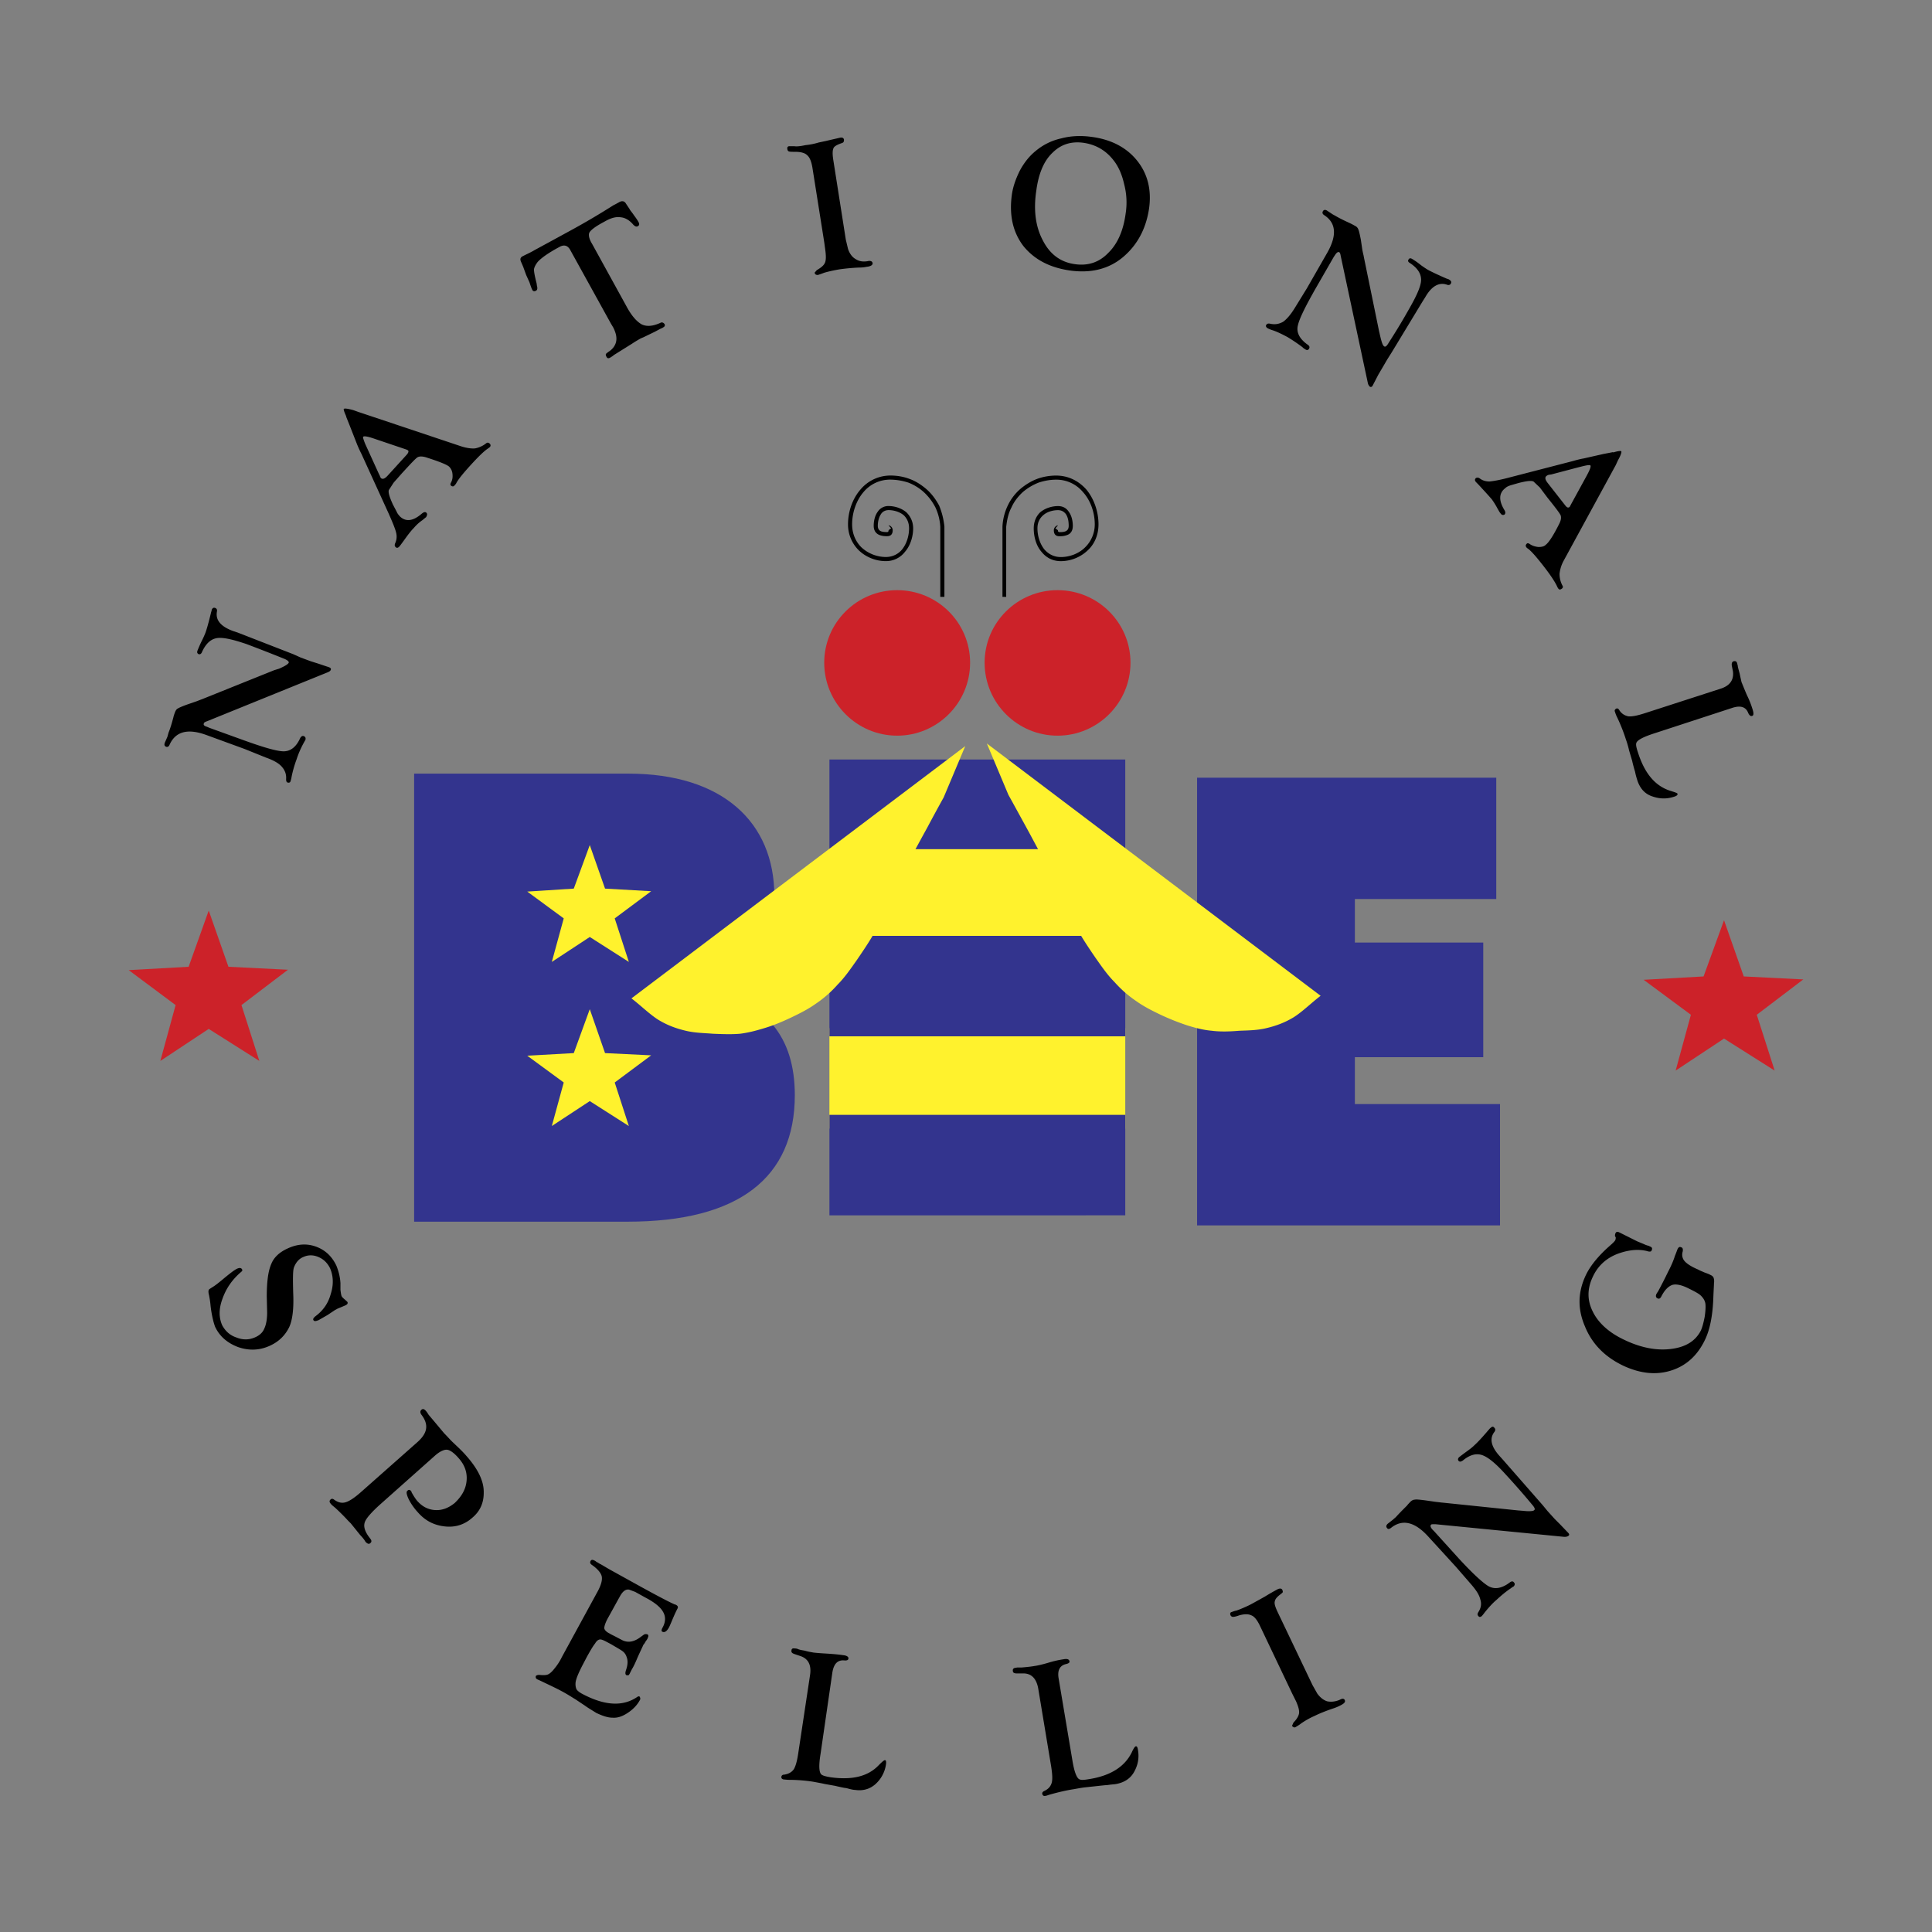
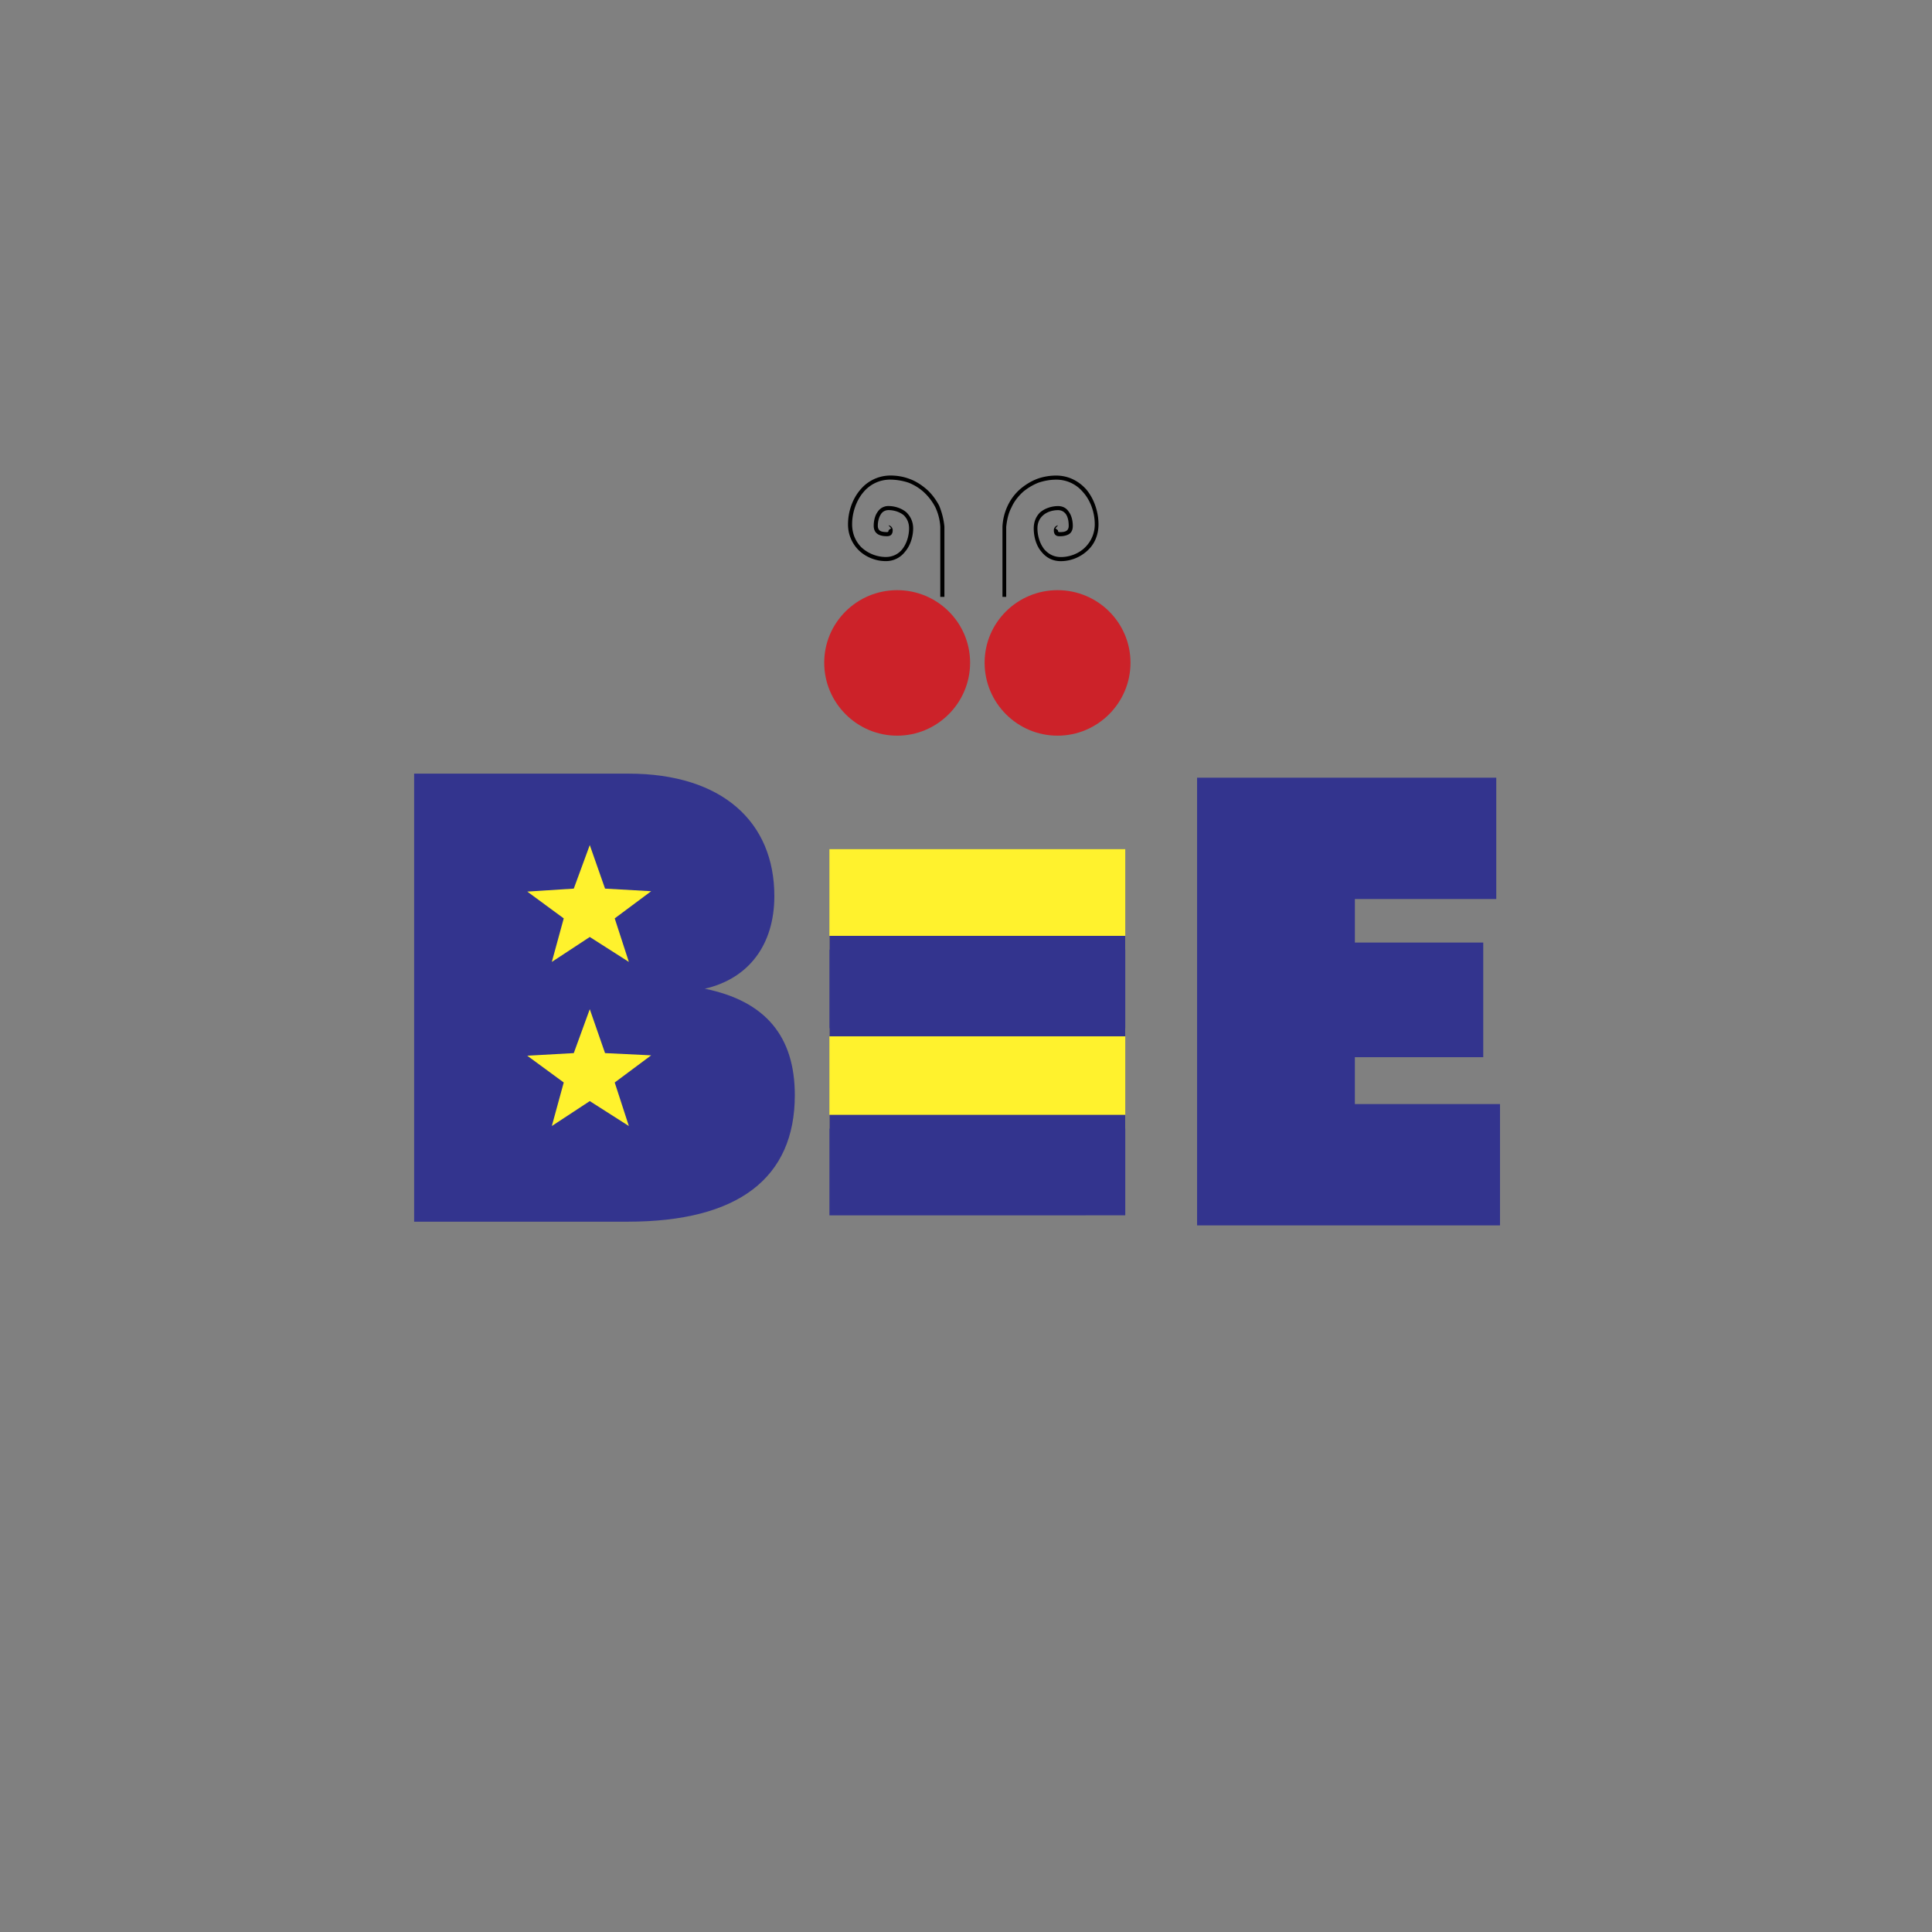
<svg xmlns="http://www.w3.org/2000/svg" width="2500" height="2500" viewBox="0 0 192.756 192.756">
  <rect x="0" y="0" width="192.756" height="192.756" fill="#808080" stroke="none" />
  <g fill-rule="evenodd" clip-rule="evenodd">
    <path fill="#fff" fill-opacity="0" d="M0 0h192.756v192.756H0V0z" />
-     <path fill="#33348e" d="M82.752 75.774h29.516v10.024H82.752V75.774z" />
    <path fill="#fff22d" d="M82.752 102.58h29.516v10.025H82.752V102.58zM82.752 84.722h29.516v10.025H82.752V84.722z" />
    <path fill="#33348e" d="M82.752 93.372h29.516v10.024H82.752V93.372zM82.752 111.23h29.516v10.024H82.752V111.23zM41.318 121.887h21.311c11.063 0 16.67-4.383 16.67-12.623 0-5.867-2.933-9.395-8.984-10.619 4.381-1.002 6.942-4.381 6.942-9.245 0-7.388-5.198-12.214-14.554-12.214H41.318v44.701zM119.434 122.258h30.222v-12.104h-14.48v-4.679h12.808V94.041h-12.808v-4.344h14.107V77.593h-29.849v44.665z" />
    <path fill="#fff22d" d="M56.244 91.627l-3.639-2.673 4.641-.297 1.596-4.344 1.523 4.344 4.603.26-3.638 2.71 1.411 4.344-3.899-2.488-3.787 2.488 1.189-4.344zM56.244 108l-3.639-2.672 4.641-.26 1.596-4.382 1.523 4.382 4.603.223L61.33 108l1.411 4.344-3.899-2.487-3.787 2.487L56.244 108z" />
    <path d="M89.51 73.398c-4.01 0-7.277-3.267-7.277-7.277s3.267-7.24 7.277-7.24c4.009 0 7.277 3.23 7.277 7.24s-3.268 7.277-7.277 7.277zM105.512 73.398c-4.012 0-7.277-3.267-7.277-7.277s3.266-7.24 7.277-7.24c4.01 0 7.277 3.23 7.277 7.24s-3.268 7.277-7.277 7.277z" fill="#cc2229" />
    <path d="M88.656 52.421c.037-.038.408.111.408.482 0 .297-.111.594-.557.594-.149 0-.446 0-.744-.112-.296-.111-.593-.371-.593-.928 0-.371.074-.965.408-1.411a1.254 1.254 0 0 1 1.077-.558c.557 0 1.263.187 1.782.632.372.371.668.891.668 1.597 0 .779-.26 1.708-.817 2.338a2.376 2.376 0 0 1-1.931.928c-.928 0-1.967-.371-2.71-1.113a3.608 3.608 0 0 1-1.04-2.562c0-1.263.446-2.562 1.262-3.49a3.898 3.898 0 0 1 2.971-1.374c.668 0 1.3.111 1.893.333.631.223 1.188.595 1.671 1.003.52.445.966 1.039 1.299 1.671.259.631.445 1.336.52 2.079v7.017h-.409v-6.98a5.292 5.292 0 0 0-.482-1.931 5.465 5.465 0 0 0-1.188-1.559 4.984 4.984 0 0 0-1.522-.929 5.993 5.993 0 0 0-1.782-.296 3.447 3.447 0 0 0-2.673 1.225c-.743.854-1.151 2.079-1.151 3.23 0 .965.372 1.745.928 2.301a3.633 3.633 0 0 0 2.414.965c.706 0 1.263-.297 1.634-.743.483-.593.706-1.411.706-2.116 0-.594-.223-1.002-.52-1.3-.445-.371-1.04-.52-1.522-.52-.334 0-.594.149-.743.372-.26.371-.334.854-.334 1.188 0 .334.149.482.334.557.223.075.482.075.594.075.111 0 .148-.075.148-.186 0 0 .223-.186.26-.186l-.259-.293zM105.289 52.718c.037 0 .26.186.26.186 0 .111.037.186.148.186.148 0 .408 0 .594-.075.186-.074.334-.222.334-.557 0-.334-.037-.817-.297-1.188-.186-.223-.408-.372-.779-.372-.482 0-1.078.149-1.486.52-.334.298-.557.706-.557 1.3 0 .705.223 1.523.707 2.116.408.446.928.743 1.633.743.854 0 1.781-.334 2.412-.965a3.203 3.203 0 0 0 .967-2.301c0-1.151-.408-2.377-1.189-3.23a3.448 3.448 0 0 0-2.672-1.225c-.594 0-1.189.111-1.746.296a5.639 5.639 0 0 0-1.559.929c-.482.445-.891.965-1.15 1.559-.299.558-.445 1.226-.52 1.931v6.98h-.373v-7.017a5.512 5.512 0 0 1 .521-2.079 5.083 5.083 0 0 1 1.262-1.671c.482-.408 1.076-.78 1.67-1.003s1.264-.333 1.895-.333c1.262 0 2.264.556 3.006 1.374.781.928 1.227 2.228 1.227 3.49 0 1.076-.408 1.967-1.039 2.562a3.924 3.924 0 0 1-2.711 1.113c-.854 0-1.484-.371-1.932-.928-.555-.63-.779-1.559-.779-2.338 0-.706.26-1.226.631-1.597.52-.445 1.227-.632 1.783-.632.52 0 .854.223 1.076.558.334.445.408 1.04.408 1.411 0 .557-.26.817-.594.928-.297.112-.594.112-.742.112-.445 0-.557-.297-.557-.594 0-.371.371-.52.408-.482l-.26.293z" />
-     <path d="M96.304 74.437L63 99.609c.928.705 1.819 1.598 2.71 2.154.929.557 1.782.854 2.71 1.076s1.819.223 2.71.297c.891.037 1.856.074 2.711 0 .854-.111 1.559-.297 2.413-.557.891-.26 1.857-.668 2.71-1.076.854-.408 1.671-.818 2.45-1.375a11.39 11.39 0 0 0 2.153-1.893c.706-.707 1.263-1.523 1.894-2.414.631-.928 1.299-1.894 1.894-2.97.593-1.114 1.077-2.414 1.633-3.527a136.31 136.31 0 0 1 1.634-3.268 291.169 291.169 0 0 1 1.894-3.49 178.805 178.805 0 0 1 1.633-3.007l2.155-5.122zM98.457 74.178L131.76 99.35c-.928.705-1.818 1.598-2.709 2.154-.93.557-1.783.854-2.711 1.076s-1.818.223-2.711.26c-.891.074-1.855.111-2.709 0-.855-.074-1.561-.26-2.414-.52a24.114 24.114 0 0 1-2.709-1.076c-.855-.41-1.672-.818-2.451-1.375a11.488 11.488 0 0 1-2.154-1.893c-.705-.705-1.262-1.521-1.893-2.414-.631-.928-1.299-1.894-1.895-3.007-.594-1.077-1.076-2.376-1.633-3.49-.557-1.151-1.039-2.154-1.635-3.268-.594-1.114-1.299-2.45-1.893-3.527-.594-1.076-1.076-1.967-1.635-2.97l-2.151-5.122z" fill="#fff22d" />
-     <path fill="#cc2229" d="M168.701 101.244l-4.715-3.49 5.979-.334 2.041-5.607 1.969 5.607 5.939.297-4.641 3.527 1.784 5.568-5.051-3.193-4.826 3.193 1.521-5.568zM17.52 100.277l-4.679-3.488 5.978-.334 2.005-5.608 1.968 5.608 5.94.295-4.641 3.527 1.783 5.571-5.05-3.194-4.826 3.194 1.522-5.571z" />
-     <path d="M20.341 69.685l7.018-2.821.482-.148c.594-.26.891-.446.965-.594.038-.111-.111-.26-.482-.409a184.926 184.926 0 0 0-3.713-1.448c-1.411-.482-2.413-.706-3.008-.594-.593.111-1.076.557-1.447 1.374-.074.186-.186.26-.334.223-.148-.074-.186-.186-.112-.372.074-.185.223-.556.446-1.001.148-.298.26-.558.334-.743.148-.408.334-1.077.558-2.005.037-.148.073-.223.073-.297.074-.186.186-.26.372-.186.148.074.186.186.148.371-.148.854.409 1.485 1.633 1.931l.446.148 5.532 2.153.742.334 1.003.371.706.223 1.113.371c.186.075.224.149.186.261s-.149.186-.334.259L20.676 71.95c-.223.075-.335.149-.335.223-.074.148.038.26.297.334l.26.111 3.49 1.262c1.856.668 3.119 1.04 3.824 1.077.742.037 1.337-.408 1.745-1.336.111-.148.186-.223.333-.186.186.074.223.186.186.371-.037.074-.111.186-.186.334a9.522 9.522 0 0 0-.705 1.634 11.697 11.697 0 0 0-.482 1.671 3.067 3.067 0 0 1-.112.483c-.037.147-.147.185-.296.147-.112-.037-.149-.147-.149-.334.037-.482-.111-.891-.445-1.263-.297-.334-.817-.63-1.56-.891l-2.116-.854-3.861-1.411c-1.856-.668-3.044-.333-3.639.966-.074.185-.185.259-.334.223-.186-.075-.222-.186-.148-.409l.26-.594.111-.408c.186-.446.334-.965.483-1.522.038-.186.111-.371.149-.482.074-.186.147-.334.297-.408.111-.075.445-.223.965-.409l.966-.334c.37-.149.593-.222.667-.26zm15.408-28.587L46.07 44.55c.483.148.966.222 1.337.185.37-.074.742-.223 1.113-.519.112-.075.186-.075.334.037.111.111.111.223.037.333-.074.075-.185.148-.296.223-.408.297-.965.854-1.708 1.671-.705.779-1.188 1.374-1.374 1.745a.815.815 0 0 1-.148.186c-.112.148-.223.148-.372.037-.074-.074-.074-.148 0-.297.148-.259.186-.557.148-.891a1.144 1.144 0 0 0-.334-.705c-.26-.223-1.04-.52-2.302-.928-.371-.111-.668-.111-.854 0-.185.111-.667.631-1.521 1.559l-.854.965-.482.743c-.075.259.074.706.408 1.448l.371.705c.073.186.223.371.372.52.594.52 1.299.408 2.153-.334.186-.148.334-.186.445-.074.111.111.074.26-.037.445-.111.074-.223.186-.371.298-.372.259-.631.52-.854.779-.224.223-.521.594-.892 1.114-.297.409-.482.668-.557.743-.148.148-.26.148-.371.036-.075-.074-.112-.185-.037-.371a1.57 1.57 0 0 0 .111-1.002c-.074-.371-.334-1.002-.742-1.931l-2.71-5.94a13.547 13.547 0 0 1-.446-.965l-.742-1.894-.371-.928.037.037c-.223-.482-.297-.742-.26-.779.075-.074.371-.037.928.111l.52.186zm4.678 3.712l-2.971-1.003c-.742-.26-1.15-.334-1.225-.223-.037.038.037.297.223.743l.186.408 1.151 2.525.111.223a.602.602 0 0 0 .111.222c.186.149.409.037.706-.297l1.894-2.079c.148-.186.185-.334.074-.408l-.148-.074-.112-.037zm18.638-20.495l3.453 6.274c.52.965 1.04 1.522 1.522 1.783.483.222 1.077.185 1.819-.148.185-.112.334-.037.446.111.074.148 0 .259-.148.333a.592.592 0 0 1-.223.112l-.631.334-1.076.52c-.075.038-.186.075-.335.148a12.89 12.89 0 0 0-.854.521l-1.782 1.113a2.349 2.349 0 0 1-.372.26c-.186.111-.297.075-.371-.074-.074-.112-.074-.223-.074-.26.036-.074.148-.147.296-.26.409-.259.669-.631.743-1.04.074-.409-.037-.854-.297-1.374l-.223-.371-4.083-7.389c-.26-.445-.631-.52-1.077-.26-1.114.594-1.82 1.113-2.154 1.485-.222.296-.333.519-.371.742 0 .223.075.668.26 1.373l.037.261c.074.26.038.408-.074.482-.185.111-.334.075-.408-.111-.074-.148-.148-.371-.259-.705l-.334-.743-.297-.816-.223-.52c-.112-.26-.037-.409.148-.521l.297-.148c.223-.111.557-.259.928-.482l1.708-.928 2.042-1.114a72.908 72.908 0 0 0 4.084-2.413c.297-.148.483-.26.557-.297.297-.186.557-.148.706.111l.371.557c.037.111.223.297.445.631.223.298.371.52.445.669.112.186.075.334-.074.408-.111.075-.26.038-.445-.148-.371-.446-.816-.706-1.263-.743-.482-.074-1.002.074-1.633.445-.854.445-1.337.817-1.486 1.077-.112.224-.037.633.26 1.115zm25.321-.408l.222.929c.148.445.409.816.743 1.002.334.223.706.297 1.188.223.297-.075.483 0 .52.185.037.186-.186.334-.594.372a3.26 3.26 0 0 1-.742.074c-.817.037-1.485.111-2.005.186-.631.111-1.114.223-1.485.334-.297.111-.521.186-.631.223-.149 0-.26-.037-.297-.148l-.037-.074.223-.26c.446-.26.705-.482.816-.742.111-.26.111-.669.038-1.226l-.111-.817-1.188-7.5c-.111-.594-.26-.965-.52-1.188-.224-.222-.632-.333-1.188-.333-.296 0-.52 0-.631-.038a.25.25 0 0 1-.148-.223c-.038-.148 0-.26.148-.297h.557c.223.037.594 0 1.114-.111a6.64 6.64 0 0 0 1.299-.26l.706-.149c.631-.148 1.113-.259 1.448-.334.223-.037.333.037.371.186 0 .111 0 .186-.037.223 0 .037-.074.111-.223.148-.408.149-.705.297-.779.483-.111.223-.111.594-.037 1.114l1.26 8.018zm24.542-10.247c1.967.26 3.49 1.077 4.529 2.376 1.039 1.298 1.447 2.896 1.188 4.752-.297 2.004-1.15 3.638-2.6 4.863-1.41 1.188-3.191 1.633-5.309 1.336-2.041-.297-3.564-1.114-4.641-2.45-1.039-1.374-1.412-3.045-1.15-5.049.111-.854.408-1.671.816-2.488.445-.817.965-1.448 1.559-1.931a5.936 5.936 0 0 1 2.562-1.262c.966-.258 2.005-.296 3.046-.147zm-.78.594c-1.264-.186-2.303.147-3.156 1.002-.855.817-1.375 2.078-1.598 3.75-.297 1.967-.074 3.638.668 5.012.707 1.373 1.783 2.153 3.193 2.339 1.301.185 2.414-.186 3.305-1.114.928-.891 1.521-2.228 1.746-3.936a7.116 7.116 0 0 0-.15-2.933c-.223-1.002-.594-1.819-1.113-2.45-.742-.927-1.707-1.484-2.895-1.67zm27.918 11.361l1.523 7.425.111.482c.148.631.26.966.408 1.04.111.074.26-.037.445-.371a63.068 63.068 0 0 0 2.08-3.453c.742-1.3 1.15-2.228 1.15-2.822 0-.631-.371-1.188-1.113-1.671-.186-.111-.225-.223-.148-.334.072-.148.184-.185.371-.074.184.111.482.297.891.631.26.185.482.334.668.445.408.224 1.039.52 1.893.891.15.038.223.075.262.112.184.112.223.223.148.371-.076.148-.225.186-.41.112-.779-.26-1.521.148-2.152 1.262l-.26.408-3.082 5.087-.445.706-.52.89-.371.631-.559 1.077c-.072.148-.186.185-.295.111a.71.71 0 0 1-.186-.335l-2.711-12.697c-.037-.223-.074-.334-.148-.371-.111-.075-.26.037-.408.259l-.148.223-1.857 3.23c-.965 1.708-1.559 2.896-1.707 3.564-.186.705.148 1.374 1.002 1.968.148.111.186.223.111.371s-.223.186-.371.074a1.197 1.197 0 0 1-.297-.223 17.423 17.423 0 0 0-1.484-1.003c-.559-.297-1.078-.557-1.561-.705-.223-.074-.371-.149-.445-.186-.148-.111-.186-.223-.111-.334s.186-.148.371-.111c.482.111.893.037 1.299-.186.371-.26.781-.742 1.189-1.411l1.188-1.931 2.041-3.564c.967-1.708.893-2.97-.334-3.75-.146-.111-.186-.222-.111-.372.076-.147.223-.185.408-.074l.559.371.334.186c.445.261.928.483 1.41.706.223.111.371.186.482.259a.585.585 0 0 1 .334.334c.074.148.148.483.26 1.039l.148 1.003c.074.413.148.636.148.71zm25.137 20.792l-5.199 9.542a3.488 3.488 0 0 0-.408 1.299c0 .371.074.78.297 1.188.074.111.037.223-.074.297-.148.111-.26.111-.334 0-.074-.075-.111-.186-.186-.334-.223-.446-.668-1.114-1.336-1.967-.668-.854-1.152-1.411-1.486-1.671a.839.839 0 0 1-.186-.149c-.111-.148-.074-.259.037-.37.074-.075.186-.038.297.036.262.186.559.26.855.296.297 0 .557-.036.742-.222.297-.224.742-.892 1.336-2.08.188-.371.223-.631.148-.854-.074-.186-.52-.78-1.299-1.745l-.781-1.04-.629-.594c-.262-.111-.744-.037-1.486.149l-.779.223c-.223.074-.408.148-.557.297-.631.482-.668 1.224-.074 2.189.111.186.111.334 0 .446-.148.074-.297.037-.408-.148-.074-.074-.148-.223-.26-.408a7.355 7.355 0 0 0-.594-.966c-.188-.222-.52-.594-.967-1.076a16.143 16.143 0 0 0-.631-.668c-.111-.148-.111-.26 0-.372.111-.074.26-.074.408.037.297.223.631.297.965.297.373-.037 1.041-.148 2.006-.408l6.311-1.633c.521-.149.855-.223 1.078-.26l1.967-.445.967-.186v.037c.482-.148.779-.185.816-.111.037.074-.037.371-.334.891l-.222.483zm-4.494 3.971l1.523-2.784c.371-.668.52-1.039.445-1.151-.037-.074-.334-.036-.779.075l-.445.112-2.674.705-.26.037a.607.607 0 0 0-.223.112c-.186.148-.148.371.148.742l1.744 2.228c.148.185.262.223.371.148.039 0 .076-.075.111-.148l.039-.076zm8.318 22.797c-1.152.372-1.746.705-1.783 1.002-.037.186.037.483.186.928.668 2.079 1.709 3.304 3.193 3.787.482.149.705.223.742.297.037.111-.074.223-.334.297-.779.26-1.521.223-2.303-.074-.668-.26-1.113-.78-1.373-1.559-.037-.149-.148-.446-.223-.854a15.165 15.165 0 0 1-.297-1.114l-.297-1.002a9.407 9.407 0 0 0-.334-1.15 17.394 17.394 0 0 0-.891-2.228c-.111-.223-.148-.371-.186-.483-.076-.148 0-.26.148-.333.111-.038.223.037.297.186.223.334.52.52.891.594.371.037.891-.074 1.596-.297l7.574-2.45c.965-.298 1.373-.891 1.262-1.745l-.111-.557c-.037-.26.037-.408.188-.446.148-.037.297 0 .334.186.035.074.035.149.074.26 0 .111.037.223.074.372l.111.408c.074.372.148.668.186.854.111.26.297.743.557 1.337.223.446.408.928.557 1.411.111.371.111.594-.074.631-.148.037-.26-.074-.371-.297-.223-.595-.742-.78-1.561-.52l-7.832 2.559zM33.558 126.268c.223.557.372 1.113.409 1.744v.668c.038.334.075.521.112.633a.938.938 0 0 0 .186.221l.297.262.111.111c.037.148 0 .223-.223.334l-.706.297c-.112.037-.186.111-.297.148l-.78.52-.779.445a.283.283 0 0 1-.149.074c-.259.111-.408.111-.482-.037-.037-.111.037-.223.223-.371.742-.557 1.262-1.262 1.522-2.227.296-.93.26-1.783-.074-2.562-.26-.52-.632-.891-1.152-1.113-.519-.225-1.039-.225-1.522 0-.445.186-.743.557-.927 1.039-.112.297-.112 1.15-.075 2.525.075 1.596-.074 2.746-.408 3.451-.409.818-1.04 1.449-1.969 1.857-1.002.445-2.042.482-3.119.111-1.077-.408-1.856-1.076-2.302-2.043-.148-.408-.334-1.113-.445-2.078-.038-.482-.112-.816-.149-1.039-.074-.26-.074-.447-.037-.52 0-.074.148-.15.371-.297.26-.15.631-.447 1.077-.818.668-.557 1.114-.891 1.336-1.002.298-.148.483-.111.558.074.037.074 0 .148-.148.26-.854.742-1.448 1.596-1.819 2.637-.372 1.002-.372 1.855-.037 2.635.297.557.742 1.004 1.411 1.227.631.26 1.262.26 1.856 0 .445-.186.779-.484.928-.855.186-.371.297-.928.297-1.633l-.037-1.598c0-1.484.148-2.561.445-3.229.26-.668.817-1.188 1.634-1.559.965-.447 1.893-.521 2.821-.188.929.335 1.597.968 2.042 1.896zm9.914 18.896l-5.384 4.791c-.928.816-1.448 1.41-1.634 1.781-.223.445-.111.928.297 1.521l.223.299c.111.148.111.297-.037.408-.112.111-.26.074-.446-.111-.037-.037-.074-.111-.148-.225a4.585 4.585 0 0 0-.409-.48l-.928-1.152-.26-.26a21.152 21.152 0 0 0-1.299-1.299c-.223-.186-.371-.297-.445-.408-.149-.15-.149-.297-.038-.408.112-.113.223-.113.372 0 .408.297.78.371 1.151.258.371-.109.892-.443 1.597-1.076l5.495-4.863c.557-.482.854-.928.928-1.373s-.074-.928-.482-1.447c-.112-.188-.112-.336 0-.447.148-.148.296-.111.482.111.037.037.148.186.259.373.446.52.966 1.15 1.56 1.855.297.297.557.594.742.779l.78.742c.26.26.483.484.668.705 1.188 1.338 1.782 2.562 1.745 3.713 0 1.004-.371 1.82-1.113 2.451-.78.705-1.708 1.002-2.748.891-1.077-.111-1.968-.557-2.711-1.41a5.851 5.851 0 0 1-.928-1.336c-.186-.41-.26-.707-.111-.816.111-.113.223-.113.334 0 .037.035.074.072.074.146.186.336.372.631.557.855.52.594 1.114.891 1.82.928.705.037 1.336-.223 1.93-.705.705-.67 1.113-1.375 1.188-2.229.074-.816-.186-1.559-.78-2.229-.445-.518-.854-.816-1.15-.854s-.706.15-1.151.521zm18.23 14.369l-1.003 1.818c-.296.521-.408.893-.408 1.078 0 .148.149.334.408.482l.26.148.372.186.706.371c.557.297 1.15.223 1.782-.223l.409-.297c.111-.074.222-.074.371-.037.112.074.112.186.038.334 0 .037-.074.186-.223.371-.074.148-.149.26-.223.334-.075.186-.298.631-.595 1.301-.186.445-.371.854-.557 1.15l-.223.445a.511.511 0 0 1-.112.148h-.185c-.148-.074-.148-.223-.074-.482.186-.52.223-.965.074-1.338a1.14 1.14 0 0 0-.372-.557c-.186-.148-.594-.371-1.151-.705l-.556-.297c-.298-.148-.483-.223-.632-.186-.147.037-.296.148-.445.408-.186.223-.446.668-.78 1.264l-.408.779c-.409.779-.669 1.373-.742 1.781-.038.297 0 .52.073.705.075.148.26.297.52.447 2.265 1.225 4.121 1.336 5.569.332.074-.037.111-.074.149-.037.074 0 .111.037.111.111a.242.242 0 0 1 0 .225c-.296.557-.742 1.002-1.336 1.373-.482.297-.929.445-1.411.408-.483 0-1.003-.186-1.634-.482-.334-.223-.742-.445-1.15-.742l-.891-.594c-.372-.223-.817-.521-1.448-.855-.409-.223-1.04-.52-1.894-.928-.223-.111-.408-.186-.482-.223-.148-.074-.186-.186-.148-.334.074-.074.185-.111.334-.111.371.037.668.037.854-.037s.408-.26.668-.594a5.56 5.56 0 0 0 .742-1.152l3.603-6.607c.334-.631.445-1.113.371-1.447-.075-.334-.409-.744-1.003-1.152-.148-.111-.186-.223-.111-.371s.223-.148.409-.037c.037 0 .111.074.223.148.112.037.222.148.408.223l.817.482 3.155 1.746c1.819 1.002 2.971 1.596 3.416 1.781.074 0 .111.037.111.037.186.111.224.223.112.408-.075.148-.186.371-.334.705-.223.521-.372.893-.482 1.115-.223.408-.446.557-.668.445-.112-.037-.112-.186.037-.445.297-.559.297-1.076.037-1.523-.26-.482-.854-.965-1.782-1.447l-1.003-.557-.594-.223c-.333-.074-.631.148-.89.594l-.189.337zm20.16 15.483c-.187 1.15-.149 1.857.111 2.041.148.111.445.186.891.26 2.153.299 3.75-.074 4.827-1.225.334-.334.52-.482.594-.482.111 0 .148.148.111.408a3.256 3.256 0 0 1-1.077 2.006c-.557.482-1.225.668-2.004.557-.186 0-.483-.074-.892-.186-.112 0-.483-.074-1.114-.223l-1.039-.186c-.334-.076-.743-.148-1.151-.225a16.12 16.12 0 0 0-2.376-.186c-.26 0-.446-.037-.557-.037-.148-.037-.26-.109-.223-.297.037-.111.111-.186.297-.186.408-.072.705-.223.928-.52.186-.297.334-.816.445-1.559l1.188-7.871c.148-1.002-.186-1.633-1.002-1.893l-.557-.188c-.223-.074-.334-.186-.297-.334 0-.186.111-.258.297-.223a.92.92 0 0 1 .296.037c.074.037.186.076.334.111l.408.074c.372.111.669.148.854.186.297.037.78.074 1.448.111.52.037 1.002.074 1.522.15.372.035.557.184.52.334 0 .148-.148.223-.446.186-.631-.037-1.002.332-1.15 1.188l-1.186 8.172zm25.134.63c.186 1.15.445 1.818.744 1.893.184.076.482.037.928-.037 2.115-.334 3.525-1.225 4.232-2.635.186-.408.334-.631.408-.631.111-.037.186.074.223.332.148.818 0 1.561-.408 2.266-.371.631-.967 1.004-1.746 1.152-.148.037-.445.037-.891.111-.111 0-.482.037-1.15.111l-1.039.111c-.334.035-.744.111-1.152.186-.742.111-1.521.297-2.338.52-.26.074-.408.148-.521.148-.148.037-.26-.037-.295-.186-.037-.111.035-.223.184-.297.41-.186.633-.447.742-.781.113-.334.076-.891-.035-1.633l-1.301-7.834c-.186-1.002-.705-1.521-1.559-1.484h-.557c-.26 0-.408-.074-.408-.223-.039-.186.037-.297.223-.334.074 0 .148-.037.297-.037h.371l.408-.037c.371-.037.668-.074.854-.111.297-.037.781-.148 1.412-.334.482-.148.965-.26 1.484-.336.371-.072.557 0 .594.188.037.148-.074.223-.371.297-.594.148-.854.631-.705 1.447l1.372 8.168zm23.947-7.537l.482.855c.297.406.633.668 1.002.779.373.072.781.037 1.227-.148.26-.15.445-.15.52.037.074.184-.074.334-.445.52-.148.074-.371.186-.707.297-.777.26-1.41.52-1.855.742-.594.26-1.002.52-1.336.742-.223.186-.445.297-.557.371s-.223.037-.334-.074l-.037-.037.148-.334c.334-.334.52-.668.557-.928.037-.297-.074-.668-.297-1.188l-.372-.743-3.268-6.867c-.26-.52-.52-.854-.816-.967-.299-.148-.707-.148-1.227 0-.297.113-.52.148-.594.148-.111 0-.186-.035-.26-.148-.074-.186-.037-.297.111-.334.111-.037.26-.111.482-.148.223-.074.594-.223 1.076-.445.336-.148.707-.371 1.189-.631l.594-.334a22.342 22.342 0 0 1 1.299-.742c.223-.074.334-.037.408.074.037.111.074.186.037.26 0 .037-.074.074-.148.148-.408.297-.594.52-.631.742-.074.223.037.557.26 1.039l3.492 7.314zm12.995-18.191l7.537.779.482.037c.631.074 1.041.037 1.115-.074.111-.074.037-.26-.225-.557a75.032 75.032 0 0 0-2.635-3.008c-1.002-1.113-1.781-1.744-2.377-1.932-.594-.184-1.225 0-1.893.559-.186.111-.297.148-.408.037-.111-.113-.074-.262.037-.373.186-.148.482-.369.891-.668.26-.186.482-.369.631-.52.334-.297.816-.816 1.41-1.521.111-.111.148-.186.223-.223.15-.148.262-.148.371 0 .113.111.113.26 0 .408-.518.668-.332 1.486.559 2.451l.297.332 3.936 4.494.52.631.705.779.52.52.818.854c.109.113.148.225.035.299-.074.072-.223.111-.408.111l-12.883-1.264c-.223 0-.371 0-.408.037-.111.111-.074.26.111.482l.186.186 2.488 2.748c1.336 1.447 2.301 2.338 2.896 2.711.629.371 1.373.26 2.189-.373.148-.109.297-.109.371 0 .148.15.111.262 0 .41a2.436 2.436 0 0 0-.334.223c-.445.297-.891.668-1.373 1.113-.482.408-.854.854-1.189 1.262a4.269 4.269 0 0 1-.297.371c-.148.111-.26.111-.334 0-.111-.111-.111-.223 0-.408.26-.408.334-.816.186-1.262-.111-.482-.445-.965-.965-1.559l-1.484-1.709-2.785-3.045c-1.336-1.447-2.561-1.707-3.676-.816-.148.111-.297.148-.371.037-.148-.148-.111-.297.037-.445l.52-.408.297-.26c.334-.371.705-.742 1.113-1.15.113-.148.262-.297.334-.373.15-.146.297-.221.447-.221.148-.037.482 0 1.076.074l1.002.146c.371.039.632.078.705.078zm14.294-22.723c.445-.928 1.262-1.93 2.412-2.934.299-.26.484-.445.521-.557.037-.074.037-.148.037-.26l-.074-.111c0-.074 0-.186.037-.26.074-.186.186-.223.408-.111l.594.297 1.188.594.631.26c.15.074.334.148.52.186.076.037.113.074.15.074.186.074.221.223.111.408-.039.113-.225.113-.447.037-.742-.186-1.596-.148-2.561.15-1.338.408-2.303 1.225-2.859 2.449-.557 1.188-.557 2.34.037 3.49.557 1.113 1.633 2.08 3.156 2.785 1.633.779 3.193 1.076 4.641.891 1.484-.186 2.449-.816 2.971-1.857.148-.334.26-.779.371-1.336.074-.52.111-.965.074-1.299-.037-.297-.186-.559-.445-.818-.223-.223-.668-.445-1.264-.742-.668-.334-1.225-.445-1.596-.334-.408.148-.781.521-1.113 1.189-.111.186-.223.223-.371.146-.148-.072-.186-.221-.111-.408a3.22 3.22 0 0 1 .186-.297c.297-.557.629-1.188.965-1.893.371-.705.594-1.262.705-1.633.111-.26.186-.484.26-.67.111-.223.223-.26.371-.186.148.037.188.186.148.41-.111.371-.037.703.186.965.223.26.668.557 1.375.854.186.111.408.186.557.26.297.111.52.186.631.26.186.074.297.186.334.297s.074.297.037.52c0 .186-.037.707-.074 1.672-.074 1.633-.334 2.969-.816 3.973-.742 1.559-1.857 2.598-3.379 3.08-1.521.484-3.119.297-4.789-.482-1.857-.891-3.119-2.189-3.824-3.936-.744-1.744-.707-3.414.109-5.123z" />
  </g>
</svg>